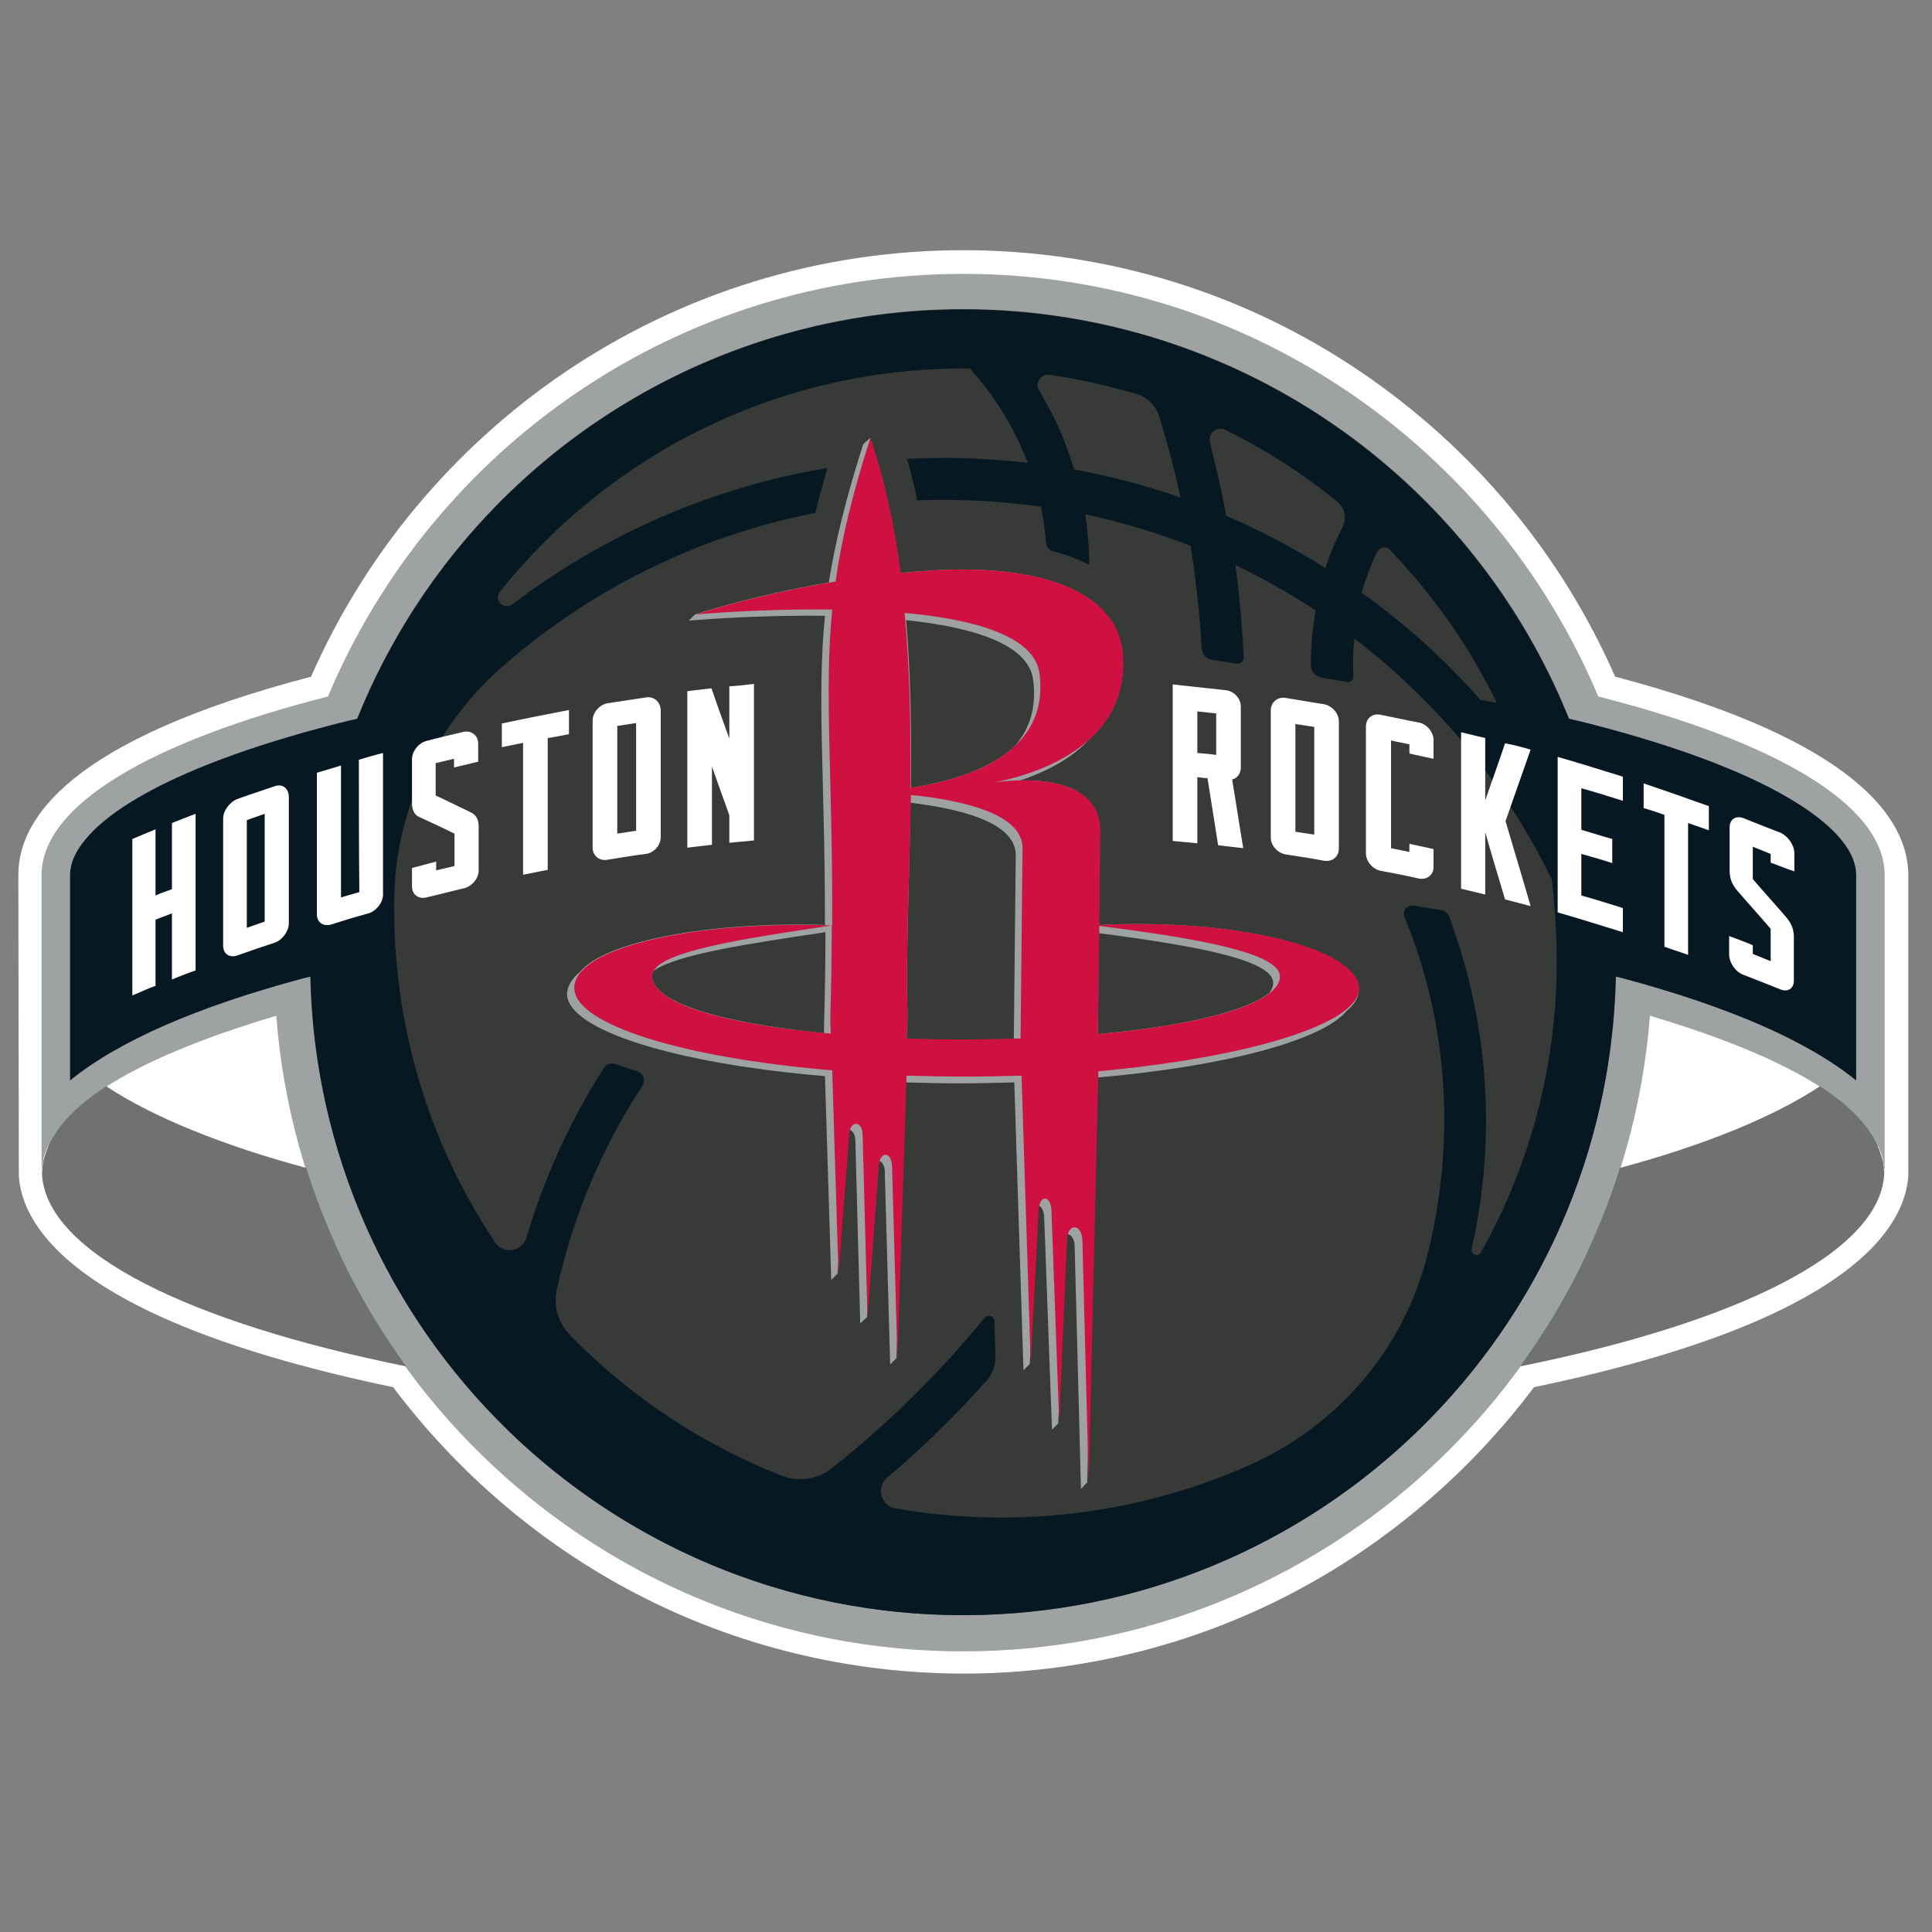
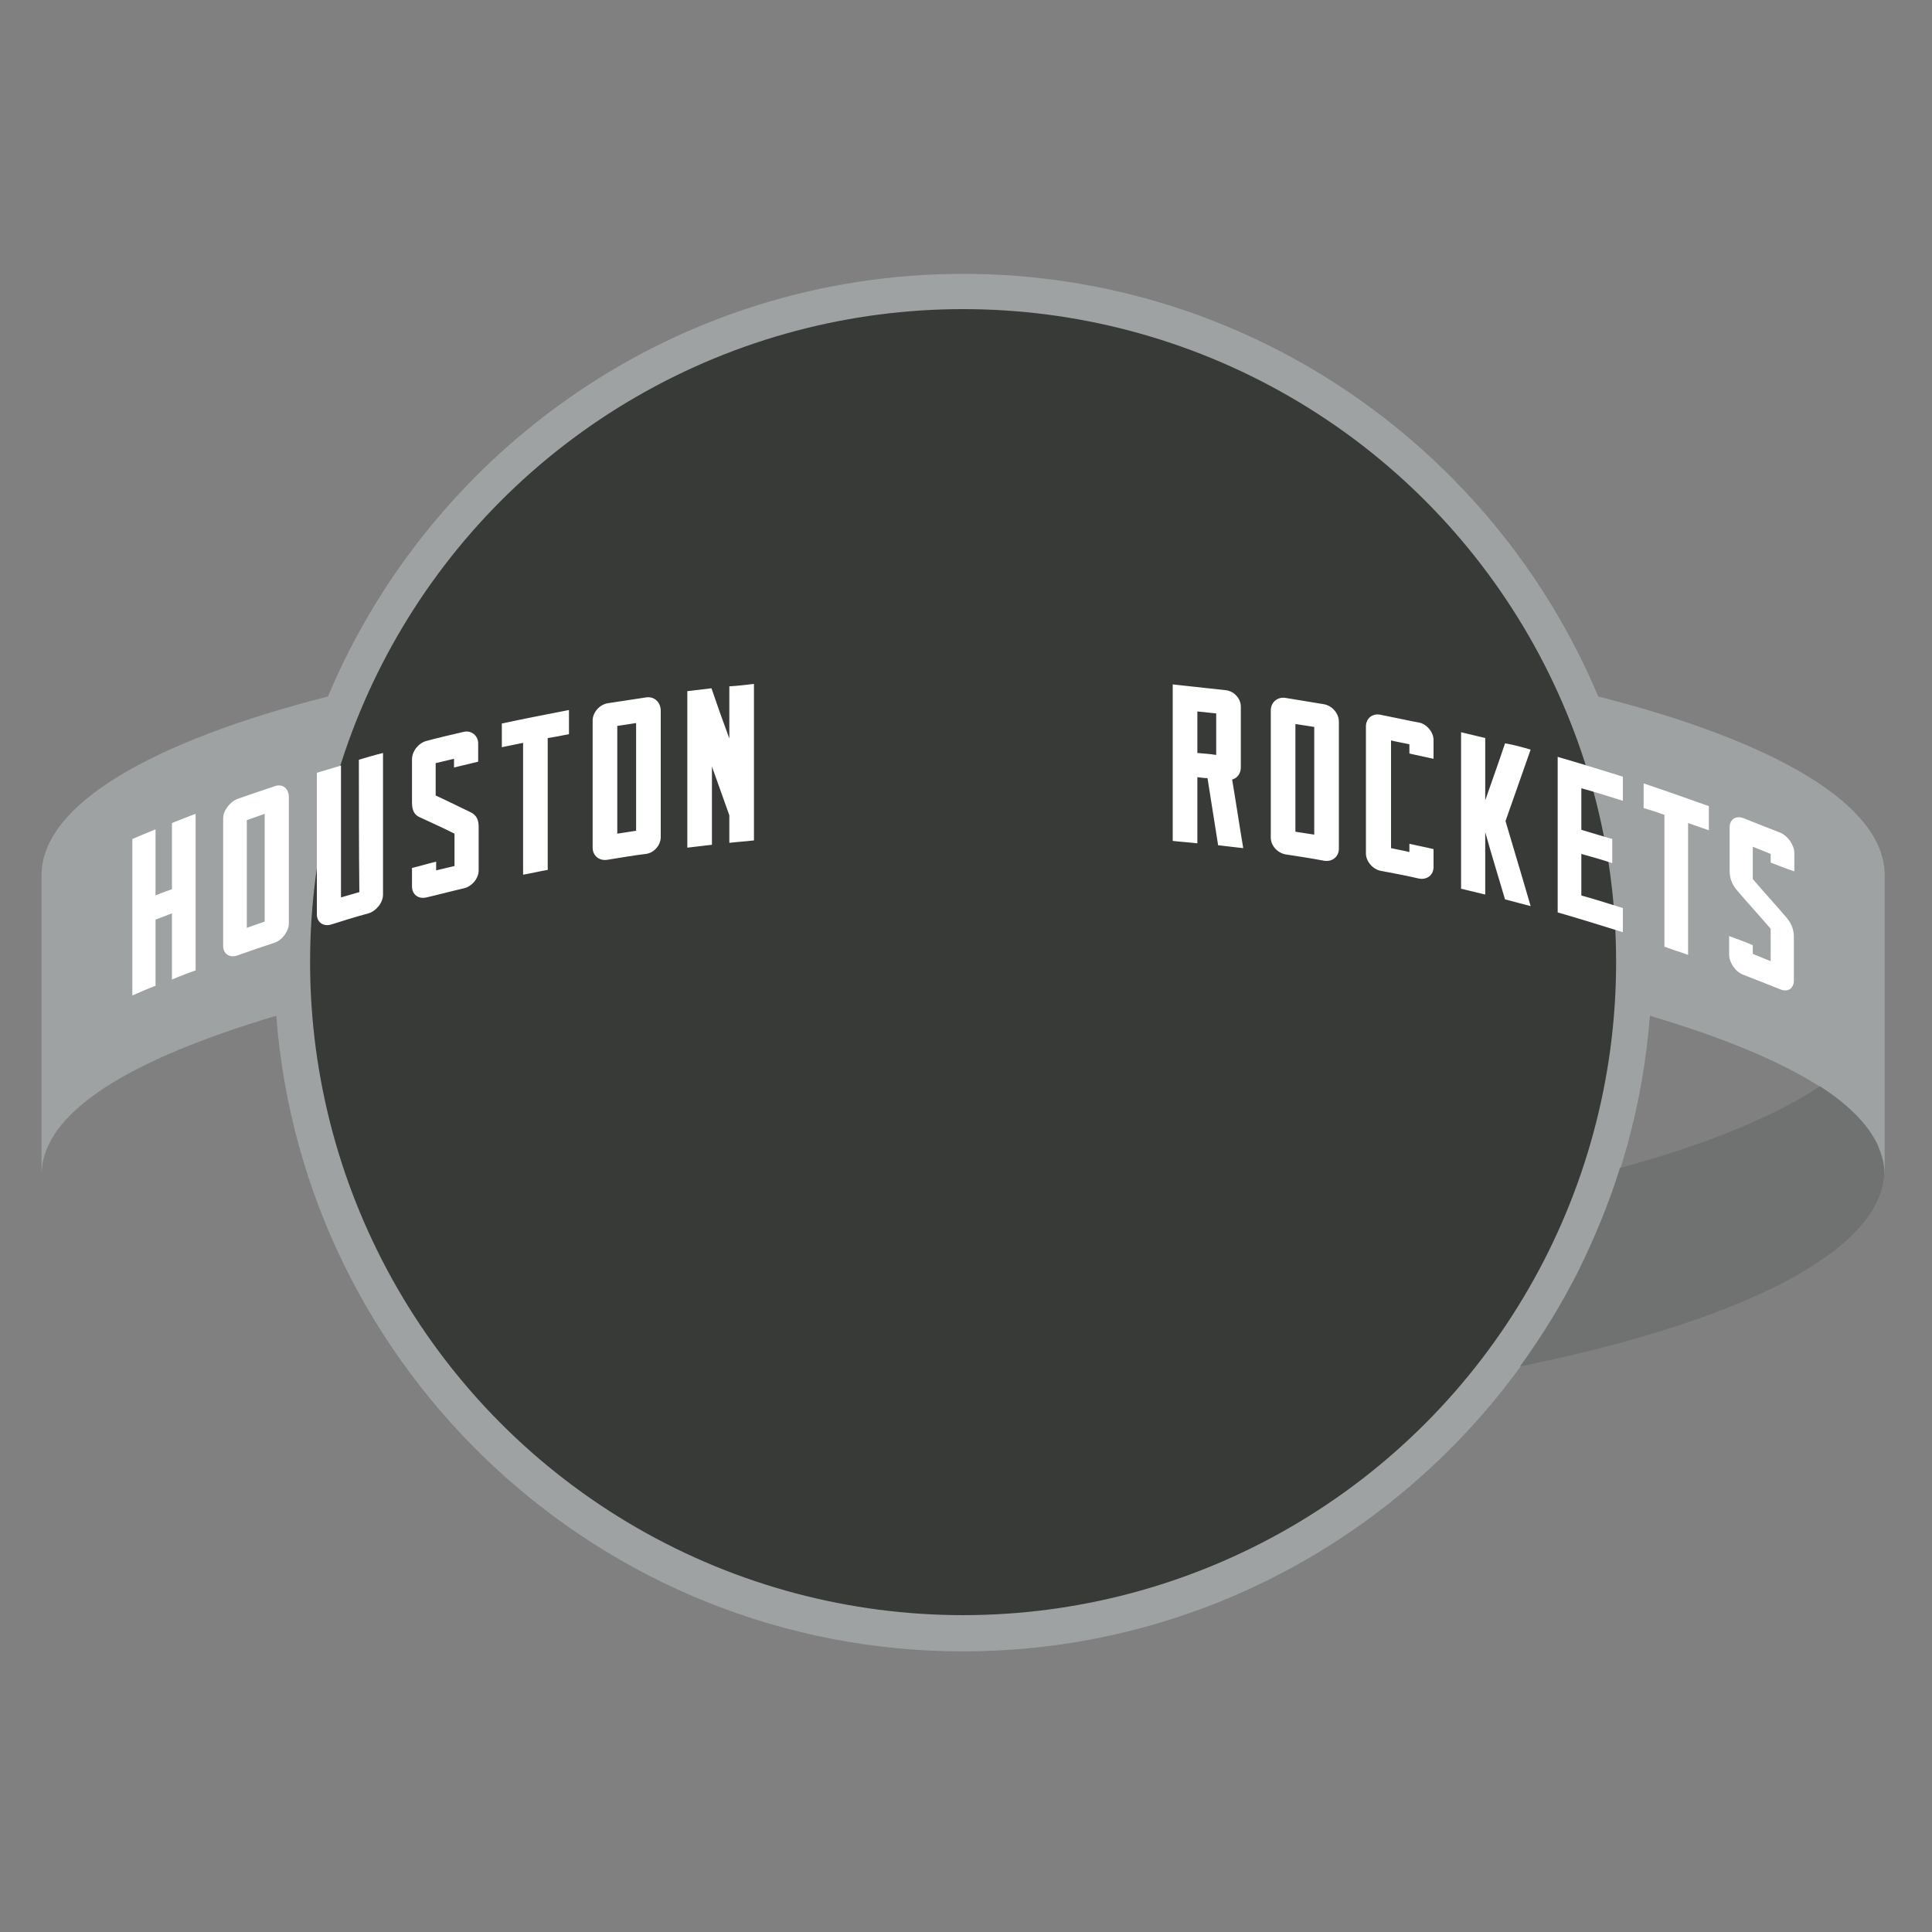
<svg xmlns="http://www.w3.org/2000/svg" version="1.1" id="Layer_1" x="0px" y="0px" viewBox="0 0 400 400" style="enable-background:new 0 0 400 400;" xml:space="preserve">
  <rect x="0" y="0" width="400" height="400" fill="#808080" stroke="none" />
  <style type="text/css">
	.st0{fill:#FFFFFF;}
	.st1{fill:#9EA2A2;}
	.st2{fill:#707271;}
	.st3{fill:#373A36;}
	.st4{fill:#061922;}
	.st5{fill:#CE1141;}
</style>
  <g>
-     <path class="st0" d="M334.4,140.1c-11.2-25.5-29.3-47.2-52.5-63c-24.4-16.6-53-25.3-82.5-25.3c-29.6,0-58.1,8.8-82.5,25.3   c-23.1,15.7-41.3,37.5-52.5,63c-50.1,13.1-60.6,29.5-60.6,41l0.1,62.4c0.7,10.5,11.7,30,77.5,43.7c13.3,17.7,30.6,32.5,50.2,42.7   c20.8,10.9,44.3,16.6,67.9,16.6c23.6,0,47.1-5.7,67.9-16.6c19.6-10.2,36.9-25,50.2-42.7c65.8-13.7,76.8-33.2,77.5-43.8l0-62.3   C395,169.7,384.5,153.3,334.4,140.1z" />
    <g>
      <path class="st1" d="M330.9,144.2c-21.6-51.4-72.4-87.5-131.5-87.5S89.5,92.8,67.9,144.2c-36.5,9.3-59.3,22.4-59.3,37l0,62.1    c0-13.1,18.4-24,48.6-33c5.6,73.5,67.2,131.6,142.2,131.6c74.9,0,136.5-58.1,142.2-131.6c30.2,9,48.6,19.9,48.6,33l0-62.1    C390.2,166.6,367.5,153.5,330.9,144.2z" />
      <path class="st2" d="M390,241.5c0-0.2-0.1-0.4-0.1-0.7c0-0.3-0.1-0.5-0.2-0.8c0-0.1-0.1-0.3-0.1-0.4c-0.1-0.3-0.2-0.6-0.3-0.9    c0-0.1-0.1-0.2-0.1-0.3c-0.1-0.4-0.3-0.7-0.4-1.1c0,0,0-0.1,0-0.1c-2-4.4-6.1-8.5-12-12.3c-9.5,6.3-23.9,12.2-41.4,16.9    c0,0,0,0,0,0l0,0c-2.3,7.4-5.3,14.6-8.7,21.5l0,0l0,0c-3.5,6.9-7.5,13.4-12,19.6l0,0c45-9.1,74.4-23.5,75.4-39.7    c0-0.4,0-0.8-0.1-1.2C390.1,241.8,390.1,241.7,390,241.5z" />
-       <path class="st2" d="M8.8,241.5c0-0.2,0.1-0.4,0.1-0.7c0-0.3,0.1-0.5,0.2-0.8c0-0.1,0.1-0.3,0.1-0.4c0.1-0.3,0.2-0.6,0.3-0.9    c0-0.1,0.1-0.2,0.1-0.3c0.1-0.4,0.3-0.7,0.4-1.1c0,0,0-0.1,0-0.1c2-4.4,6.1-8.5,12-12.3c9.5,6.3,23.9,12.2,41.4,16.9c0,0,0,0,0,0    l0,0c2.3,7.4,5.3,14.6,8.7,21.5c0,0,0,0,0,0l0,0c3.5,6.9,7.5,13.4,12,19.6c0,0,0,0,0,0c-45-9.1-74.4-23.5-75.4-39.7    c0-0.4,0-0.8,0.1-1.2C8.7,241.8,8.8,241.7,8.8,241.5z" />
      <circle class="st3" cx="199.4" cy="199.2" r="135.2" />
      <g>
-         <path class="st4" d="M372.1,166.3c-9-5.7-22.6-11-39.3-15.5c-2.6-0.7-5.3-1.4-8-2c-20-49.6-68.6-84.7-125.4-84.7     c-56.8,0-105.4,35-125.4,84.7c-2.7,0.6-5.4,1.3-8,2c-16.7,4.5-30.3,9.8-39.3,15.5c-5.6,3.5-12.2,9-12.2,14.9v42.5     c10.1-8.2,26.4-15.3,48.5-21.2c0.4-0.1,0.9-0.2,1.3-0.3c1.6,73.3,61.5,132.2,135.1,132.2c73.7,0,133.6-58.9,135.1-132.2     c0.4,0.1,0.9,0.2,1.3,0.3c22.1,5.9,38.4,13,48.5,21.2v-42.5C384.3,175.2,377.7,169.8,372.1,166.3z M285.1,114.3     c0.5-1,1.8-1.3,2.6-0.5c9,9.3,16.5,20,22.2,31.7c-1.1-0.2-2.3-0.4-3.4-0.6c-7.3-8.3-15.6-15.8-24.6-22.2     C282.8,119.8,283.8,117,285.1,114.3z M253.7,89c8.3,4.1,16.1,9.1,23.2,14.9c1.5,1.2,2,3.4,1.1,5.1c-1.4,2.8-2.6,5.6-3.6,8.6     c-6.5-4.1-13.3-7.7-20.5-10.8c-1-5.1-2.1-10.2-3.4-15.2C250,89.7,252,88.1,253.7,89z M217.3,77.6c6.2,0.9,12.2,2.3,18.1,4     c2.2,0.7,3.9,2.4,4.6,4.6c1.7,5.5,3.2,11.1,4.4,16.8c-7.1-2.5-14.5-4.4-22-5.8c-1-3.2-2.1-6.3-3.5-9.3c-1.1-2.4-2.4-4.7-3.7-7     C214.1,79.4,215.4,77.4,217.3,77.6z M322.3,199.2c0,21.8-5.7,42.3-15.7,60.1c-0.6,1.1-2.2,0.4-1.9-0.7l0-0.1     c4.8-21.3,3.7-43-2.8-63.3c-0.6-1.8-1.2-3.6-1.8-5.3c-0.3-0.8-1-1.4-1.9-1.5l-5.5-0.9c-1.4-0.2-2.4,1.1-1.9,2.4     c0.5,1.3,1,2.5,1.5,3.8c7.3,20,8.7,41.6,4,62.9c-0.3,1.2-0.6,2.5-0.9,3.7c-5,19.4-18.8,35.2-37.1,43.2     c-15.4,6.8-32.5,10.6-50.3,10.7c-7.7,0-15.3-0.6-22.6-1.9c-3-0.5-4.1-4.4-1.7-6.4c4.3-3.6,8.4-7.4,12.4-11.4     c2.9-2.9,5.6-5.8,8.3-8.8c1.1-1.3,1.7-2.9,1.7-4.7l-0.2-7.4c0-1.1-1.4-1.6-2.1-0.7c-9.4,11.5-20,21.9-31.6,31.1     c-2.9,2.3-6.9,2.9-10.4,1.5c-16.6-6.5-31.5-16.5-43.7-29c-2.5-2.5-3.6-6.1-2.8-9.6c3.3-15,9.3-29.3,17.7-42.1     c0.7-1.1,0.2-2.6-1.1-3c-1.6-0.5-3.1-1-4.5-1.5c-0.8-0.3-1.8,0-2.3,0.7c-7,10.9-12.4,22.8-16.1,35.2c-0.9,3-4.8,3.6-6.5,1     C91,240,83.7,219.8,82,198c-0.3-3.4-0.4-6.8-0.4-10.2c0-0.4,0-0.8,0-1.1c0.1-15.9,6.1-31.1,16.5-42.8c1.7-2,3.6-3.8,5.6-5.6     c18.1-16,40.5-27.3,65.1-32.1c0.7-3,1.6-6,2.5-9.3c-24.2,4-46.5,14-65.2,28.2c-1.8,1.3-4-0.9-2.6-2.6     c22.8-28.5,57.9-46.6,97.3-46.2c0,0,0,0,0,0c4.1,4.5,7.5,9.6,10.2,15.3c0.6,1.4,1.2,2.8,1.8,4.2c-5.6-0.6-11.3-1-17-1     c-2.7,0-5.4,0.1-8,0.2c0.8,2.8,1.5,5.6,2.1,8.6c2-0.1,3.9-0.1,5.9-0.1c6.7,0,13.2,0.5,19.7,1.4c0.5,2.5,0.9,5.1,1.1,7.7     c0.1,0.7,0.6,1.3,1.3,1.5c2.8,0.7,5.3,1.7,7.6,2.8c0-3.5-0.3-7-0.8-10.4c7.5,1.6,14.8,3.8,21.8,6.5c1.1,7,1.9,14.1,2.3,21.3     c0.1,1.1,0.9,2.1,2,2.3l5.2,0.8c0.8,0.1,1.6-0.5,1.5-1.4c-0.3-6.4-0.9-12.7-1.7-19c5.8,2.8,11.3,5.9,16.6,9.4     c-0.7,3.8-1,7.6-1,11.3c0,0.9,0.4,1.6,1.1,2.1c0.3,0.2,0.7,0.4,1.1,0.5l5.3,0.9c0.4,0.1,0.8-0.1,1.1-0.4c0.1-0.2,0.2-0.4,0.2-0.7     c-0.1-2.6-0.1-5.3,0.2-7.9c4.2,3.2,8.3,6.7,12.1,10.4c11.8,11.3,21.6,24.7,28.8,39.5C321.9,187.6,322.3,193.3,322.3,199.2     C322.3,199.2,322.3,199.2,322.3,199.2z" />
-       </g>
+         </g>
      <g>
-         <path class="st1" d="M227.5,191.5l0.2-19.4c0-9.1-9.5-10.7-16.5-10.5c4.7-1.6,10.4-4.2,14.4-8.6c4.3-4,7.4-9.5,6.8-17.4     c-0.9-13.2-17.4-19.8-44.7-17.1c-0.4,0-0.9,0.1-1.3,0.1c-1.3-9.7-3.3-19.2-6.3-27.9l-1.4,1.3c-3.6,11.3-5.8,20.3-7.1,28.6     c-16.3,2.8-27.7,6.6-27.7,6.6l-1.3,1.3c0,0,13.2-1.2,28.2-1c-1.7,17.1,0,33.3,0,64c-24.3-0.7-45.6,3.4-50.8,9.8     c-1.7,1.4-2.6,3-2.6,4.6c0.3,7.4,22.4,14.3,53.4,16.9l1.3,42.2l1.3-1.3l2.2-28.6c0-0.5,0.1-0.9,0.2-1.2c0.7,0.1,1.3,0.9,1.3,2.4     l1,37.7l1.4-1.3l2.3-30.6c0-0.7,0.1-1.2,0.2-1.7c0.7,0.1,1.3,1.1,1.2,2.8l1.1,39.3l1.3-1.3l1.9-57.1c3.6,0.1,7.2,0.2,10.9,0.2     c3.9,0,7.8-0.1,11.6-0.2l1.9,59.6l1.3-1.3l1.6-31.2c0-0.6,0.1-1.1,0.2-1.6c0.6,0.1,1.2,1.1,1.2,2.7l1.6,43.7l1.3-1.3l1.6-37.8     c0-0.5,0.1-1,0.2-1.4c0.8,0,1.6,0.9,1.6,2.7l1.3,50.1l1.3-1.4l2-83.8c26.5-2.3,46.7-7.7,51.7-13.8c1.7-1.4,2.5-2.8,2.5-4.3     C281,196.4,256.4,190.1,227.5,191.5 M170.6,213.9c-21.3-2.1-35.6-6.4-35.6-11.8c0-0.4,0.1-0.8,0.3-1.1c5-3.5,20.3-5.7,35.6-8     c0,6-0.1,12.5-0.3,19.7L170.6,213.9z M213.9,140.7c0.8,6-0.9,10.6-4,14c-5.6,5-14.2,7.3-21.3,8.4c0.1-11.4,0-23.1-1-34.7     C201.2,129.8,212.9,133.3,213.9,140.7 M209.9,215.1c-3.3,0.1-6.7,0.2-10.2,0.2c-4.1,0-8.1-0.1-12-0.2l0.2-4.8     c-0.4-12.3,0.4-27.7,0.6-44.1c10,1.2,22,4,21.8,11L209.9,215.1z M262.8,205.6c-5,3.9-18.1,6.9-35.5,8.5l0.2-20.9     c19.9,2.6,36.1,5.5,36.1,10.3C263.6,204.2,263.3,204.9,262.8,205.6" />
-         <path class="st5" d="M281.4,204.6c-0.4-8.2-24.9-14.5-53.8-13.1l0.2-19.4c0-12-16.5-10.9-22.1-10.1c6.5-1.2,28.2-6.6,26.8-26.4     c-0.9-13.2-17.4-19.8-44.7-17.1c-0.4,0-0.9,0.1-1.3,0.1c-1.3-9.7-3.3-19.2-6.3-27.9c-3.8,11.8-6,21.1-7.2,29.7     c-16.9,2.8-28.9,6.8-28.9,6.8s13.2-1.2,28.2-1c-1.7,17.3,0.1,33.8,0,65.4c-28.7-1-53.7,4.6-53.4,13.1     c0.3,7.4,22.3,14.3,53.4,16.9l1.3,42.2l2.2-28.6c0.1-3.5,2.8-3.2,2.8-0.2l1,37.7l2.3-30.6c0-4.1,2.9-3.9,2.8-0.2l1.1,39.3     l1.9-58.5c4,0.1,8.1,0.2,12.2,0.2c3.9,0,7.8-0.1,11.6-0.2l1.9,59.6l1.6-31.2c0-4,2.7-3.8,2.7-0.2l1.6,43.7l1.6-37.8     c0.1-3.7,3.1-3.5,3.2,0l1.3,50.1l2-85v-0.1C258.6,218.9,281.4,212,281.4,204.6 M215.2,139.4c2.2,16.5-14.6,21.9-26.7,23.7     c0.1-11.8-0.1-24.2-1.2-36.2C201.7,128.2,214.2,131.7,215.2,139.4 M135,202.1c0-5,18.6-7.7,37.2-10.5c0,6-0.1,12.5-0.3,19.7     l0.1,2.7C150,212.1,135,207.7,135,202.1 M187.7,215l0.2-4.8c-0.4-12.6,0.4-28.6,0.7-45.6c10.2,1,23.3,3.8,23.1,11.1l-0.4,39.3     c-3.7,0.1-7.6,0.2-11.6,0.2C195.6,215.2,191.6,215.2,187.7,215 M227.3,214.1l0.3-22.4c20.5,2.6,37.4,5.6,37.4,10.5     C264.9,207.7,249.6,212.1,227.3,214.1" />
-       </g>
+         </g>
      <path class="st0" d="M56.8,162.8c-2.6,0.9-5.1,1.7-7.6,2.6c-1.6,0.6-3,2.4-3,4.1c0,8.8,0,17.5,0,26.3c0,1.7,1.3,2.6,3,2    c2.5-0.9,5.1-1.8,7.6-2.6c1.6-0.5,3-2.4,3-4c0-8.8,0-17.5,0-26.3C59.7,163.1,58.4,162.2,56.8,162.8z M54.8,190.8    c-1.2,0.4-2.5,0.9-3.7,1.3c0-7.4,0-14.9,0-22.3c1.2-0.4,2.5-0.9,3.7-1.3C54.8,175.9,54.8,183.3,54.8,190.8z M133.7,144.4    c-2.6,0.4-5.3,0.8-7.9,1.2c-1.7,0.3-3.1,1.9-3.1,3.6c0,8.8,0,17.5,0,26.3c0,1.7,1.4,2.8,3.1,2.5c2.6-0.4,5.3-0.9,7.9-1.2    c1.7-0.2,3.1-1.8,3.1-3.5c0-8.8,0-17.5,0-26.3C136.7,145.3,135.4,144.1,133.7,144.4z M131.7,172c-1.3,0.2-2.6,0.4-3.9,0.6    c0-7.4,0-14.9,0-22.3c1.3-0.2,2.6-0.4,3.9-0.6C131.7,157.1,131.7,164.6,131.7,172z M74.3,157.3c1.7-0.5,3.3-1,5-1.4    c0,9.8,0,19.6,0,29.3c0,1.7-1.4,3.4-3,3.9c-2.6,0.7-5.2,1.5-7.7,2.3c-1.6,0.5-3-0.4-3-2.1c0-9.8,0-19.6,0-29.3    c1.7-0.5,3.3-1,5-1.5c0,9.1,0,18.2,0,27.3c1.3-0.4,2.5-0.7,3.8-1.1C74.3,175.5,74.3,166.4,74.3,157.3z M35.6,170.4    c1.6-0.6,3.2-1.3,4.9-1.9c0,10.8,0,21.6,0,32.4c-1.6,0.6-3.3,1.2-4.9,1.9c0-4.6,0-9.1,0-13.7c-1.1,0.4-2.3,0.9-3.4,1.3    c0,4.6,0,9.1,0,13.7c-1.6,0.6-3.2,1.3-4.8,2c0-10.8,0-21.6,0-32.4c1.6-0.7,3.2-1.3,4.8-2c0,4.6,0,9.1,0,13.7    c1.1-0.5,2.3-0.9,3.4-1.3C35.6,179.6,35.6,175,35.6,170.4z M103.9,149.8c4.6-1,9.3-1.9,13.9-2.8c0,1.7,0,3.4,0,5    c-1.5,0.3-3,0.6-4.4,0.8c0,9.1,0,18.2,0,27.3c-1.7,0.3-3.4,0.7-5.1,1c0-9.1,0-18.2,0-27.3c-1.5,0.3-2.9,0.6-4.4,0.9    C103.9,153.2,103.9,151.5,103.9,149.8z M156.1,141.6c0,10.8,0,21.6,0,32.4c-1.7,0.2-3.4,0.3-5.1,0.5c0-1.9,0-3.8,0-5.7    c-1.2-3.4-2.4-6.7-3.6-10.1c0,5.4,0,10.8,0,16.2c-1.7,0.2-3.4,0.4-5.1,0.6c0-10.8,0-21.6,0-32.4c1.7-0.2,3.3-0.4,5-0.6    c1.2,3.5,2.4,6.9,3.7,10.4c0-3.6,0-7.2,0-10.8C152.7,142,154.4,141.8,156.1,141.6z M99,153.9c0,1.3,0,2.5,0,3.8    c-1.7,0.4-3.4,0.8-5,1.2c0-0.6,0-1.2,0-1.8c-1.3,0.3-2.5,0.6-3.8,0.9c0,2.2,0,4.5,0,6.7c2.4,1.1,4.8,2.3,7.3,3.5    c1.2,0.6,1.6,1.6,1.6,3c0,3,0,6,0,9c0,1.7-1.4,3.3-3,3.7c-2.6,0.6-5.2,1.3-7.8,1.9c-1.7,0.4-3-0.6-3-2.3c0-1.3,0-2.5,0-3.8    c1.7-0.4,3.3-0.9,5-1.3c0,0.6,0,1.2,0,1.8c1.3-0.3,2.5-0.6,3.8-0.9c0-2.2,0-4.5,0-6.7c-2.4-1.2-4.8-2.3-7.2-3.4    c-1.2-0.5-1.6-1.6-1.6-3c0-3,0-6,0-9c0-1.7,1.4-3.4,3-3.8c2.6-0.7,5.2-1.3,7.8-1.9C97.6,151.2,99,152.3,99,153.9z M274.1,145.8    c-2.6-0.4-5.3-0.9-7.9-1.3c-1.7-0.3-3.1,0.9-3.1,2.6c0,8.8,0,17.5,0,26.3c0,1.7,1.4,3.2,3.1,3.5c2.6,0.4,5.3,0.8,7.9,1.3    c1.7,0.3,3.1-0.8,3.1-2.5c0-8.8,0-17.5,0-26.3C277.2,147.7,275.8,146.1,274.1,145.8z M272.1,172.8c-1.3-0.2-2.6-0.4-3.9-0.6    c0-7.4,0-14.9,0-22.3c1.3,0.2,2.6,0.4,3.9,0.6C272.1,157.9,272.1,165.4,272.1,172.8z M340.3,162.2c4.5,1.5,9,3.1,13.5,4.7    c0,1.7,0,3.4,0,5c-1.4-0.5-2.9-1-4.3-1.5c0,9.1,0,18.2,0,27.3c-1.6-0.6-3.3-1.1-4.9-1.7c0-9.1,0-18.2,0-27.3    c-1.4-0.5-2.9-1-4.3-1.4C340.3,165.5,340.3,163.9,340.3,162.2z M366.6,178.6c0-0.6,0-1.2,0-1.8c-1.2-0.5-2.5-1-3.7-1.5    c0,2.2,0,4.5,0,6.7c2.3,2.7,4.7,5.3,7,8c1.1,1.3,1.5,2.6,1.5,4c0,3,0,6,0,9c0,1.7-1.3,2.5-2.9,1.8c-2.5-1-5-2-7.6-3    c-1.6-0.6-2.9-2.5-2.9-4.2c0-1.3,0-2.5,0-3.8c1.6,0.6,3.3,1.2,4.9,1.9c0,0.6,0,1.2,0,1.8c1.2,0.5,2.5,1,3.7,1.5c0-2.2,0-4.5,0-6.7    c-2.3-2.7-4.7-5.3-7-8c-1.1-1.3-1.5-2.6-1.5-4c0-3,0-6,0-9c0-1.7,1.3-2.5,2.9-1.9c2.5,1,5,2,7.6,3c1.6,0.7,2.9,2.6,2.9,4.2    c0,1.3,0,2.5,0,3.8C369.9,179.9,368.3,179.2,366.6,178.6z M316.9,155.2c-1.7,4.9-3.5,9.9-5.2,14.8c1.7,5.8,3.5,11.7,5.2,17.6    c-1.8-0.5-3.5-0.9-5.3-1.4c-1.4-4.7-2.8-9.3-4.1-13.9c0,4.3,0,8.6,0,12.9c-1.7-0.4-3.3-0.8-5-1.2c0-10.8,0-21.6,0-32.4    c1.7,0.4,3.4,0.8,5,1.2c0,4.3,0,8.6,0,12.9c1.4-4,2.8-7.9,4.1-11.8C313.4,154.2,315.2,154.7,316.9,155.2z M296.8,153.2    c0,1.3,0,2.6,0,3.9c-1.7-0.4-3.4-0.7-5-1.1c0-0.6,0-1.2,0-1.9c-1.3-0.3-2.6-0.5-3.8-0.8c0,7.4,0,14.9,0,22.3    c1.3,0.3,2.6,0.5,3.8,0.8c0-0.6,0-1.1,0-1.7c1.7,0.4,3.4,0.7,5,1.1c0,1.2,0,2.4,0,3.7c0,1.7-1.4,2.7-3,2.4    c-2.6-0.6-5.2-1.1-7.9-1.6c-1.7-0.3-3.1-2-3.1-3.6c0-8.8,0-17.5,0-26.3c0-1.7,1.4-2.8,3.1-2.4c2.6,0.5,5.2,1.1,7.9,1.6    C295.4,149.9,296.8,151.6,296.8,153.2z M256.9,158.9c0-4.2,0-8.4,0-12.6c0-1.7-1.4-3.2-3.1-3.4c-3.7-0.4-7.3-0.8-11-1.2v0    c0,10.8,0,21.6,0,32.4c1.7,0.2,3.4,0.3,5.1,0.5c0-4.6,0-9.1,0-13.7c0.7,0.1,1.4,0.2,2.1,0.2c0.7,4.6,1.5,9.3,2.2,13.9    c1.7,0.2,3.4,0.4,5.2,0.6c-0.8-4.7-1.5-9.5-2.3-14.2C256.2,161.1,256.9,160.1,256.9,158.9z M251.8,156.3c-1.3-0.2-2.6-0.3-3.9-0.4    c0-2.9,0-5.8,0-8.6c1.3,0.1,2.6,0.3,3.9,0.4C251.8,150.5,251.8,153.4,251.8,156.3z M322.5,156.7c4.5,1.3,9,2.7,13.5,4.1    c0,1.7,0,3.4,0,5c-2.8-0.9-5.7-1.8-8.6-2.6c0,2.9,0,5.8,0,8.6c2.1,0.6,4.2,1.3,6.4,1.9c0,1.7,0,3.4,0,5c-2.1-0.7-4.2-1.3-6.4-1.9    c0,2.9,0,5.8,0,8.6c2.9,0.8,5.7,1.7,8.6,2.6c0,1.7,0,3.4,0,5c-4.5-1.4-9-2.8-13.5-4.1C322.5,178.3,322.5,167.5,322.5,156.7z" />
    </g>
  </g>
</svg>